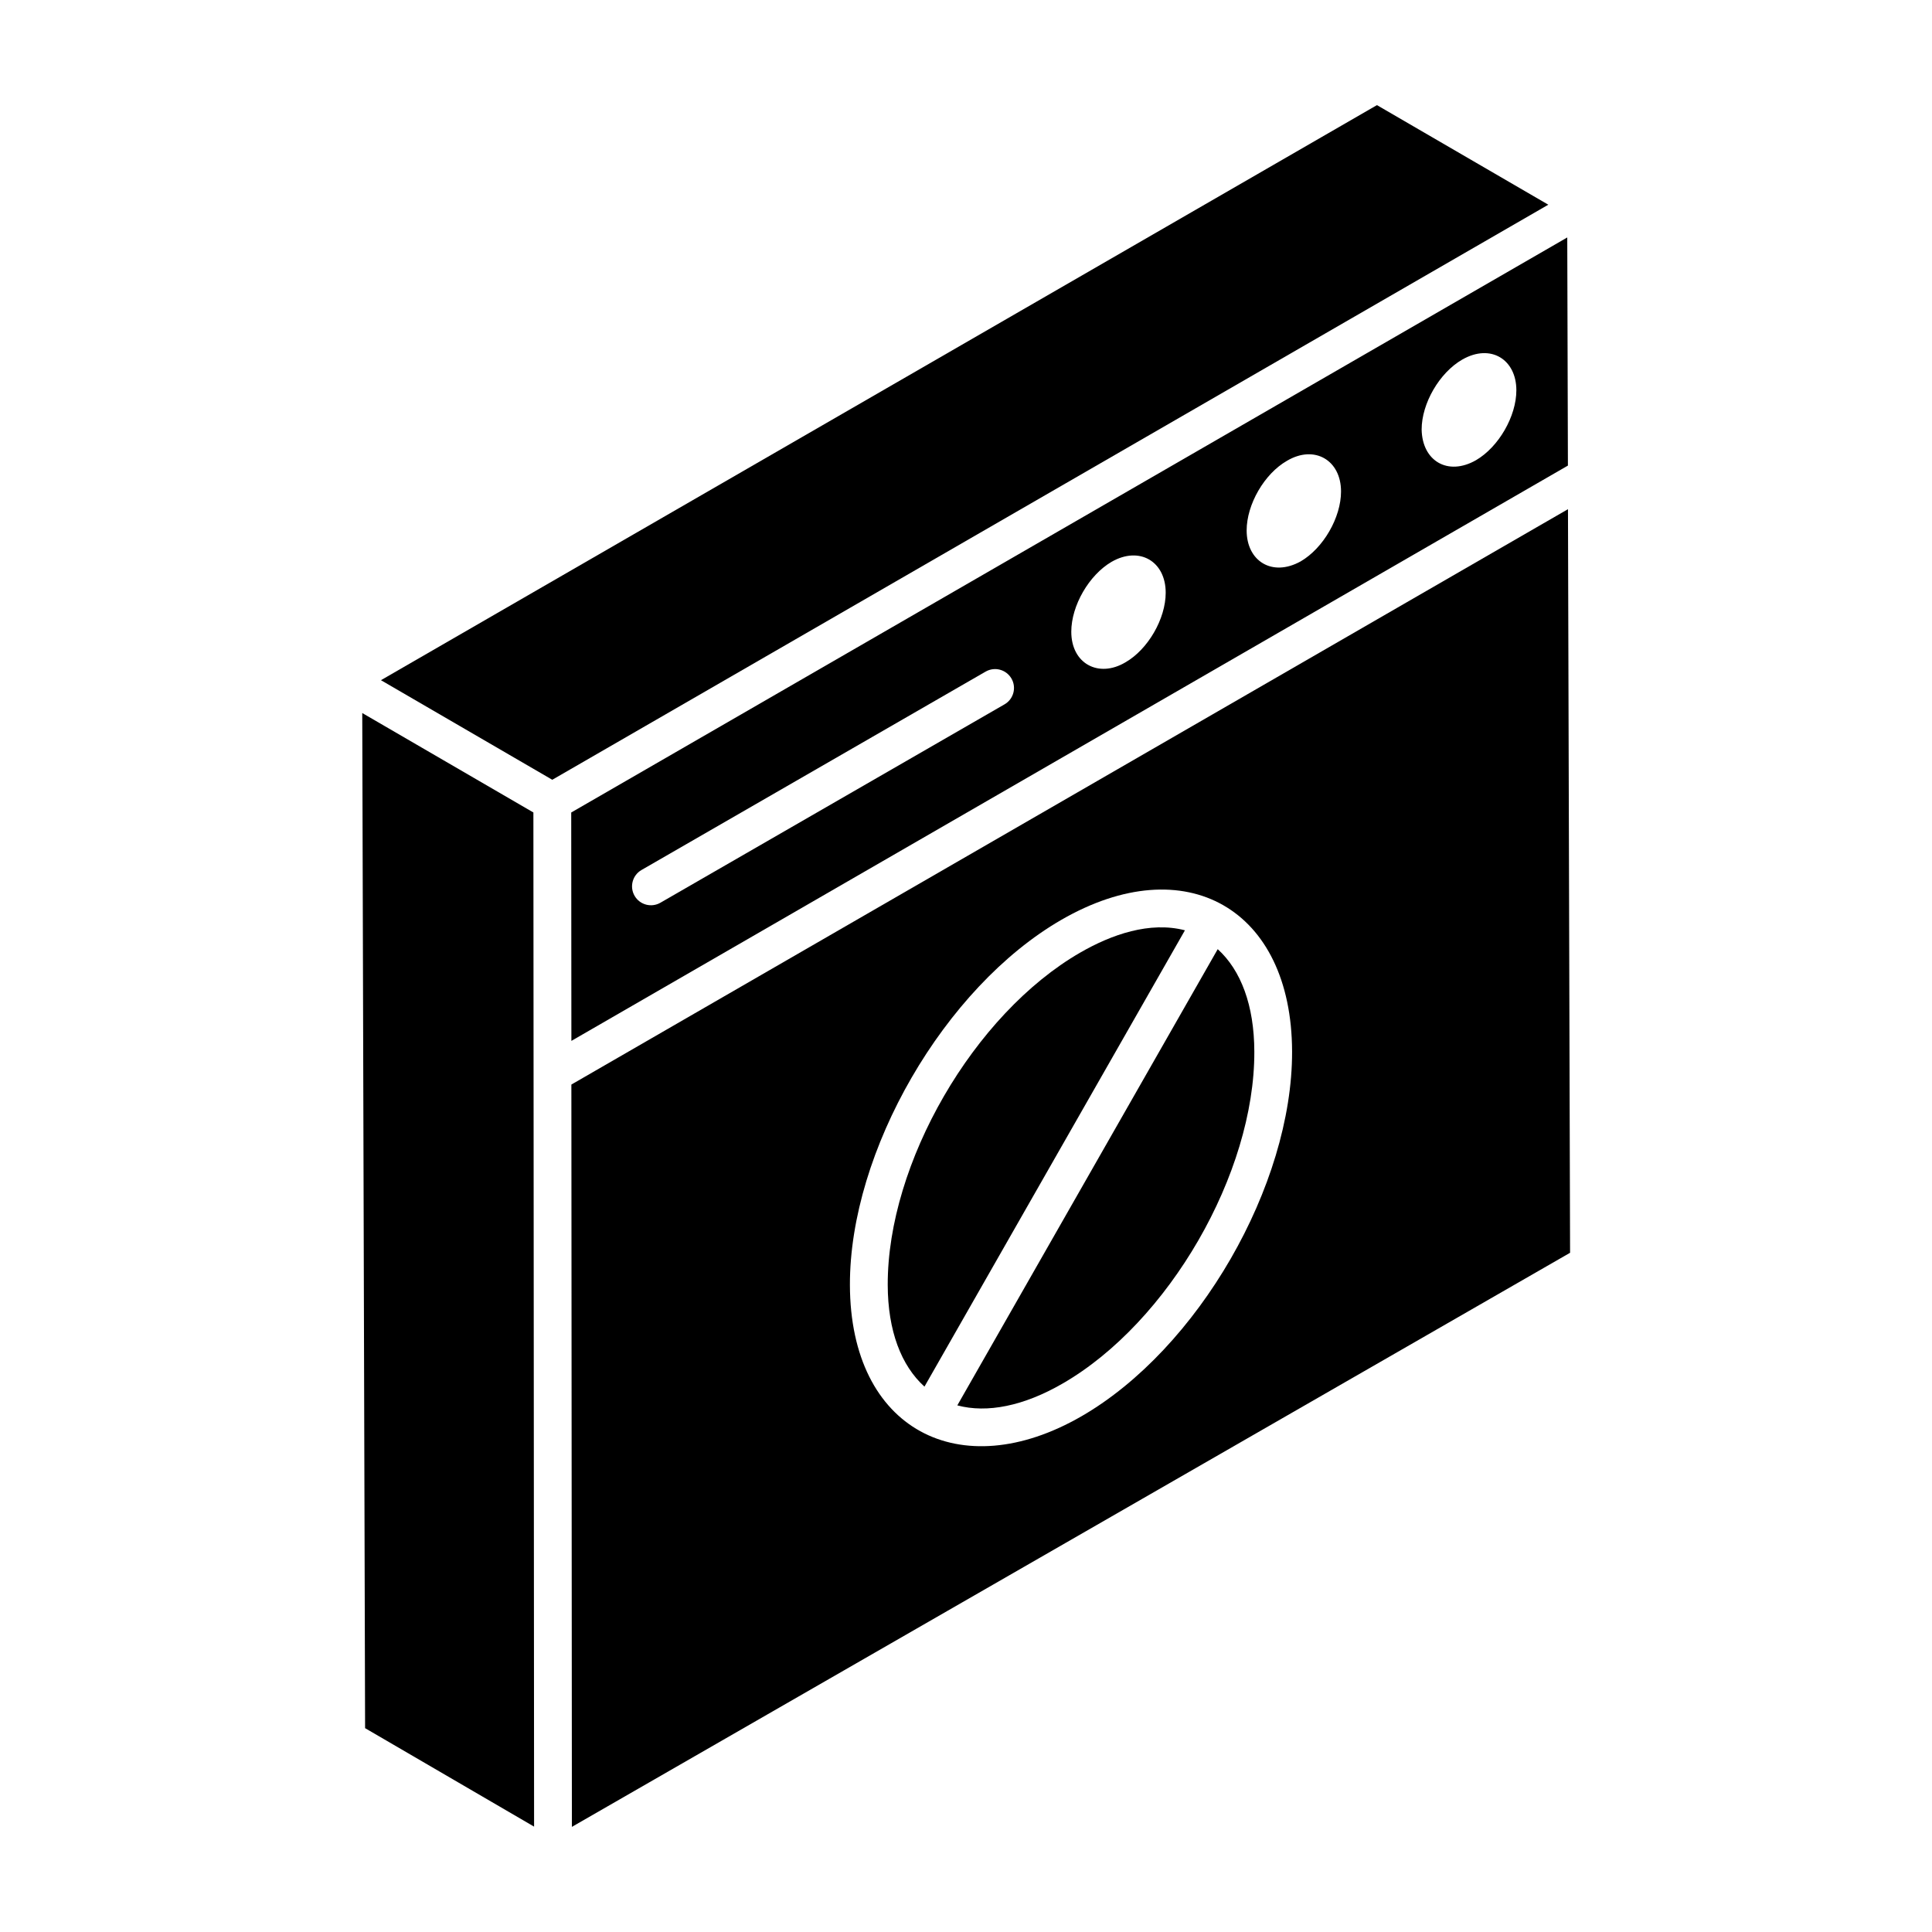
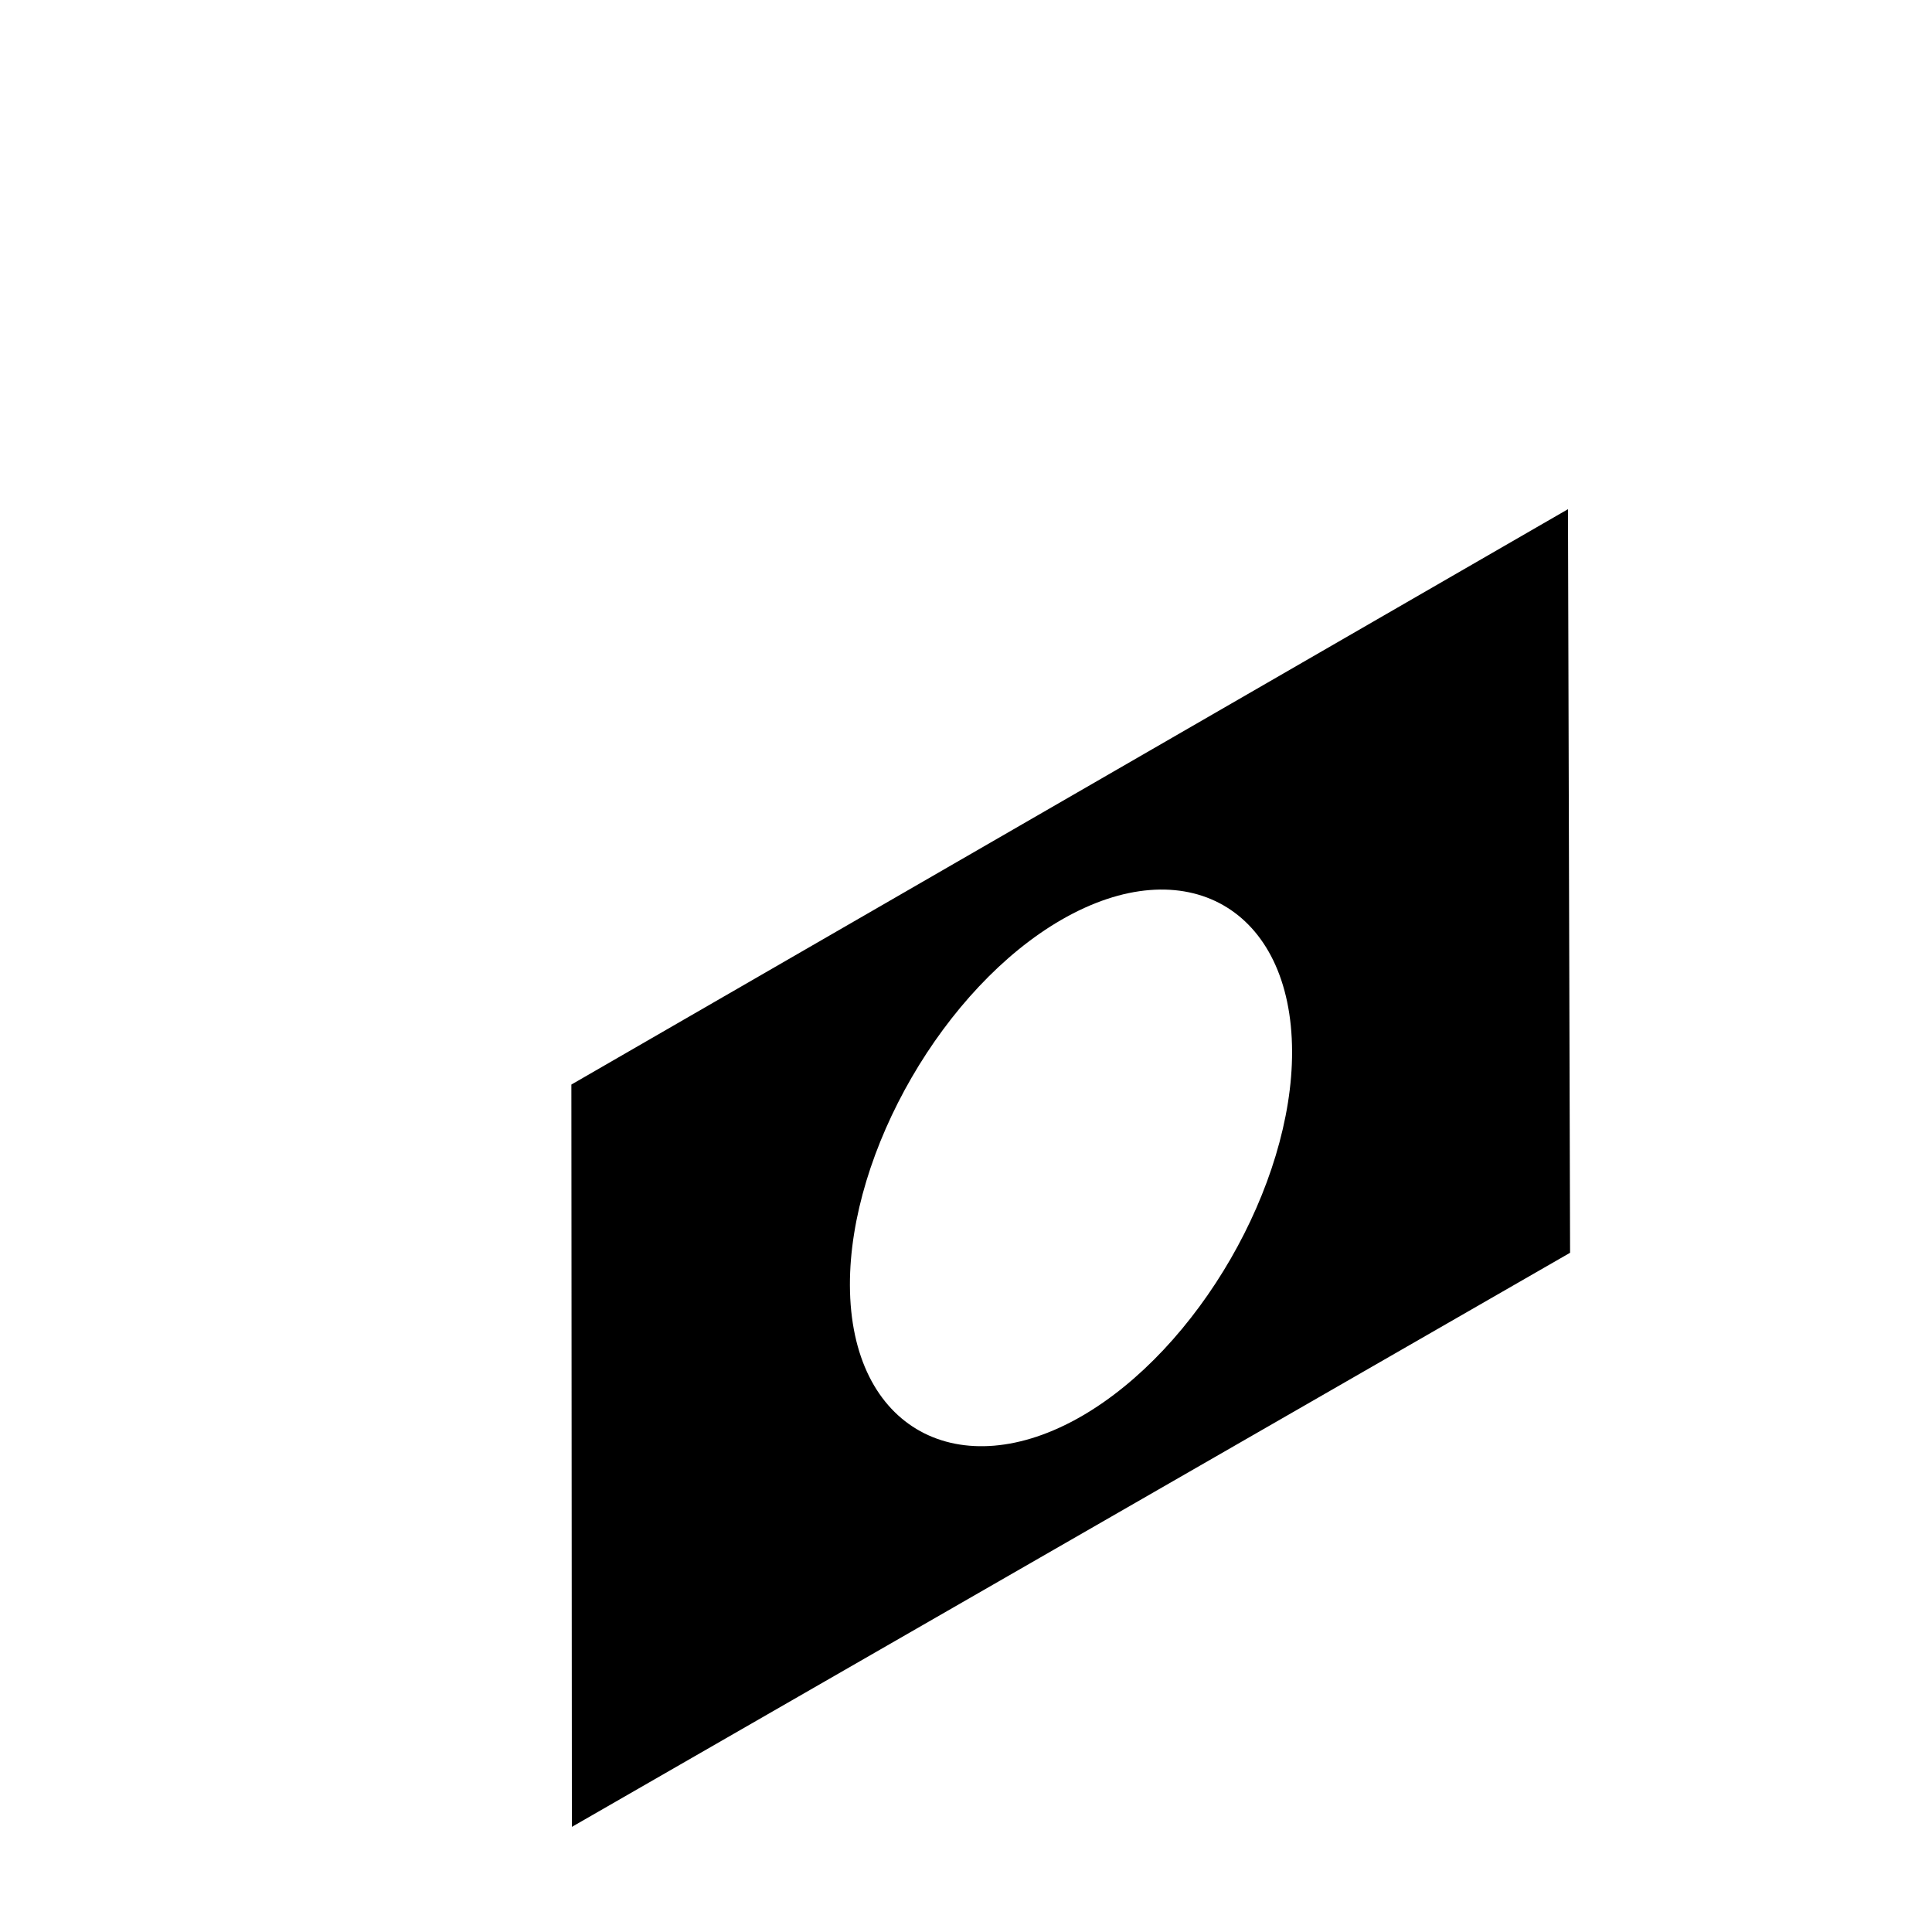
<svg xmlns="http://www.w3.org/2000/svg" fill="#000000" width="800px" height="800px" version="1.1" viewBox="144 144 512 512">
  <g>
-     <path d="m554.32 198.25-45.414-26.391c-65.988 38.102-243.01 140.31-263.95 152.4l45.406 26.387c58.43-33.734 214.2-123.67 263.96-152.4z" />
-     <path d="m240 332.96 0.754 269.02 44.785 26.094-0.184-268.76c-1.059-0.613-47.82-27.789-45.355-26.355z" />
-     <path d="m559.34 206.93c-83.734 48.344-216.12 124.77-263.96 152.39l0.043 60.527 264.09-152.46zm-149.13 123.73-91.195 52.574c-2.402 1.379-5.461 0.562-6.848-1.84-1.379-2.391-0.559-5.457 1.84-6.836l91.195-52.574c2.406-1.383 5.449-0.562 6.848 1.84 1.379 2.391 0.555 5.457-1.84 6.836zm32.02-11.121c-7.066 4.184-14.328 0.383-14.328-8.125 0-6.914 4.703-15.039 10.691-18.531 7.375-4.215 14.328-0.133 14.328 8.195 0 6.914-4.703 15.039-10.691 18.461zm46.469-26.77c-7.559 4.195-14.324-0.062-14.324-8.195 0-6.91 4.703-15.035 10.688-18.457 7.254-4.293 14.324-0.207 14.324 8.125 0.004 6.914-4.699 15.035-10.688 18.527zm46.457-26.812c-7.438 4.25-14.25 0.242-14.406-8.129 0-6.918 4.707-15.047 10.77-18.539 7.57-4.324 14.332 0.008 14.332 8.129 0.004 6.918-4.703 15.047-10.695 18.539z" />
    <path d="m559.53 278.94-264.11 152.48 0.137 196.72 264.53-152.14zm-128.91 240.38c-32.18 18.57-61.277 3.606-61.383-34.762-0.098-35.48 25.039-78.898 56.031-96.793 32.926-19.008 61.047-2.992 61.148 34.891 0.098 35.484-24.93 78.844-55.797 96.664z" />
-     <path d="m430.28 396.44c-28.227 16.293-51.113 55.809-51.023 88.09 0.031 12.148 3.566 21.363 9.734 26.941l69.027-120.93c-9.301-2.426-19.449 1.113-27.738 5.902z" />
-     <path d="m397.7 516.44c7.902 2.113 17.586 0.184 27.922-5.797 28.098-16.215 50.887-55.676 50.789-87.957-0.031-12.281-3.559-21.566-9.703-27.148z" />
  </g>
</svg>